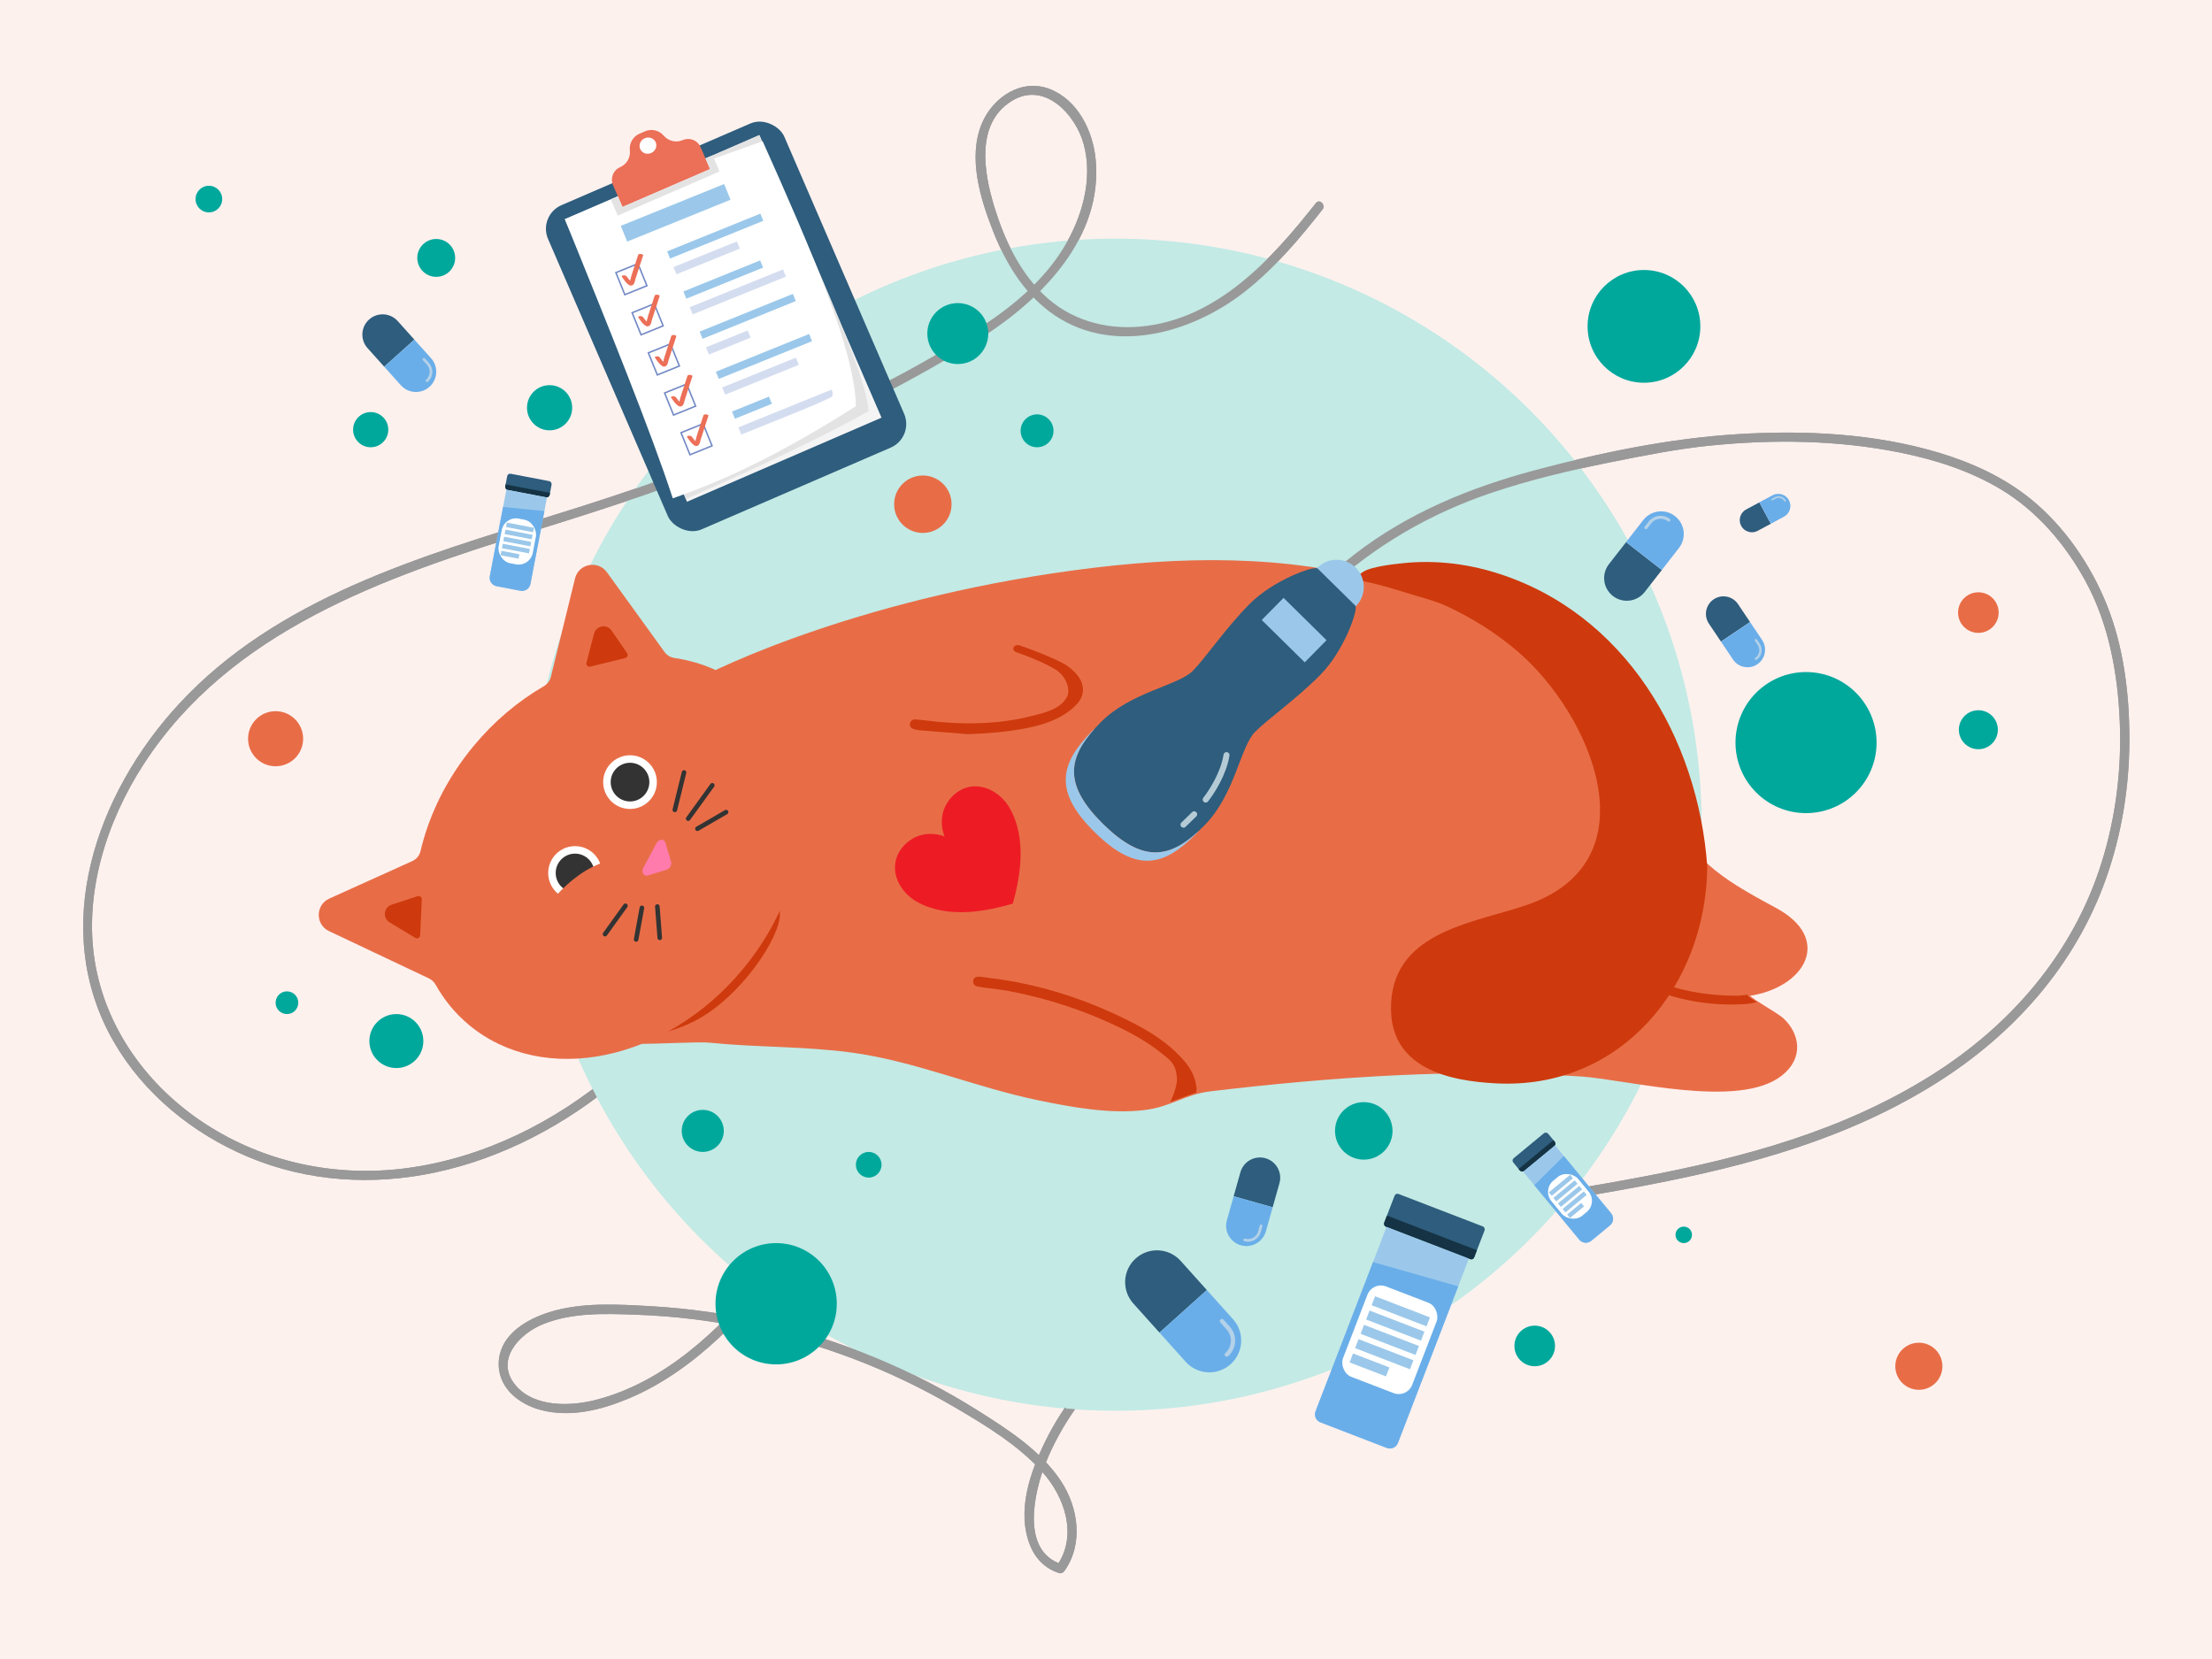
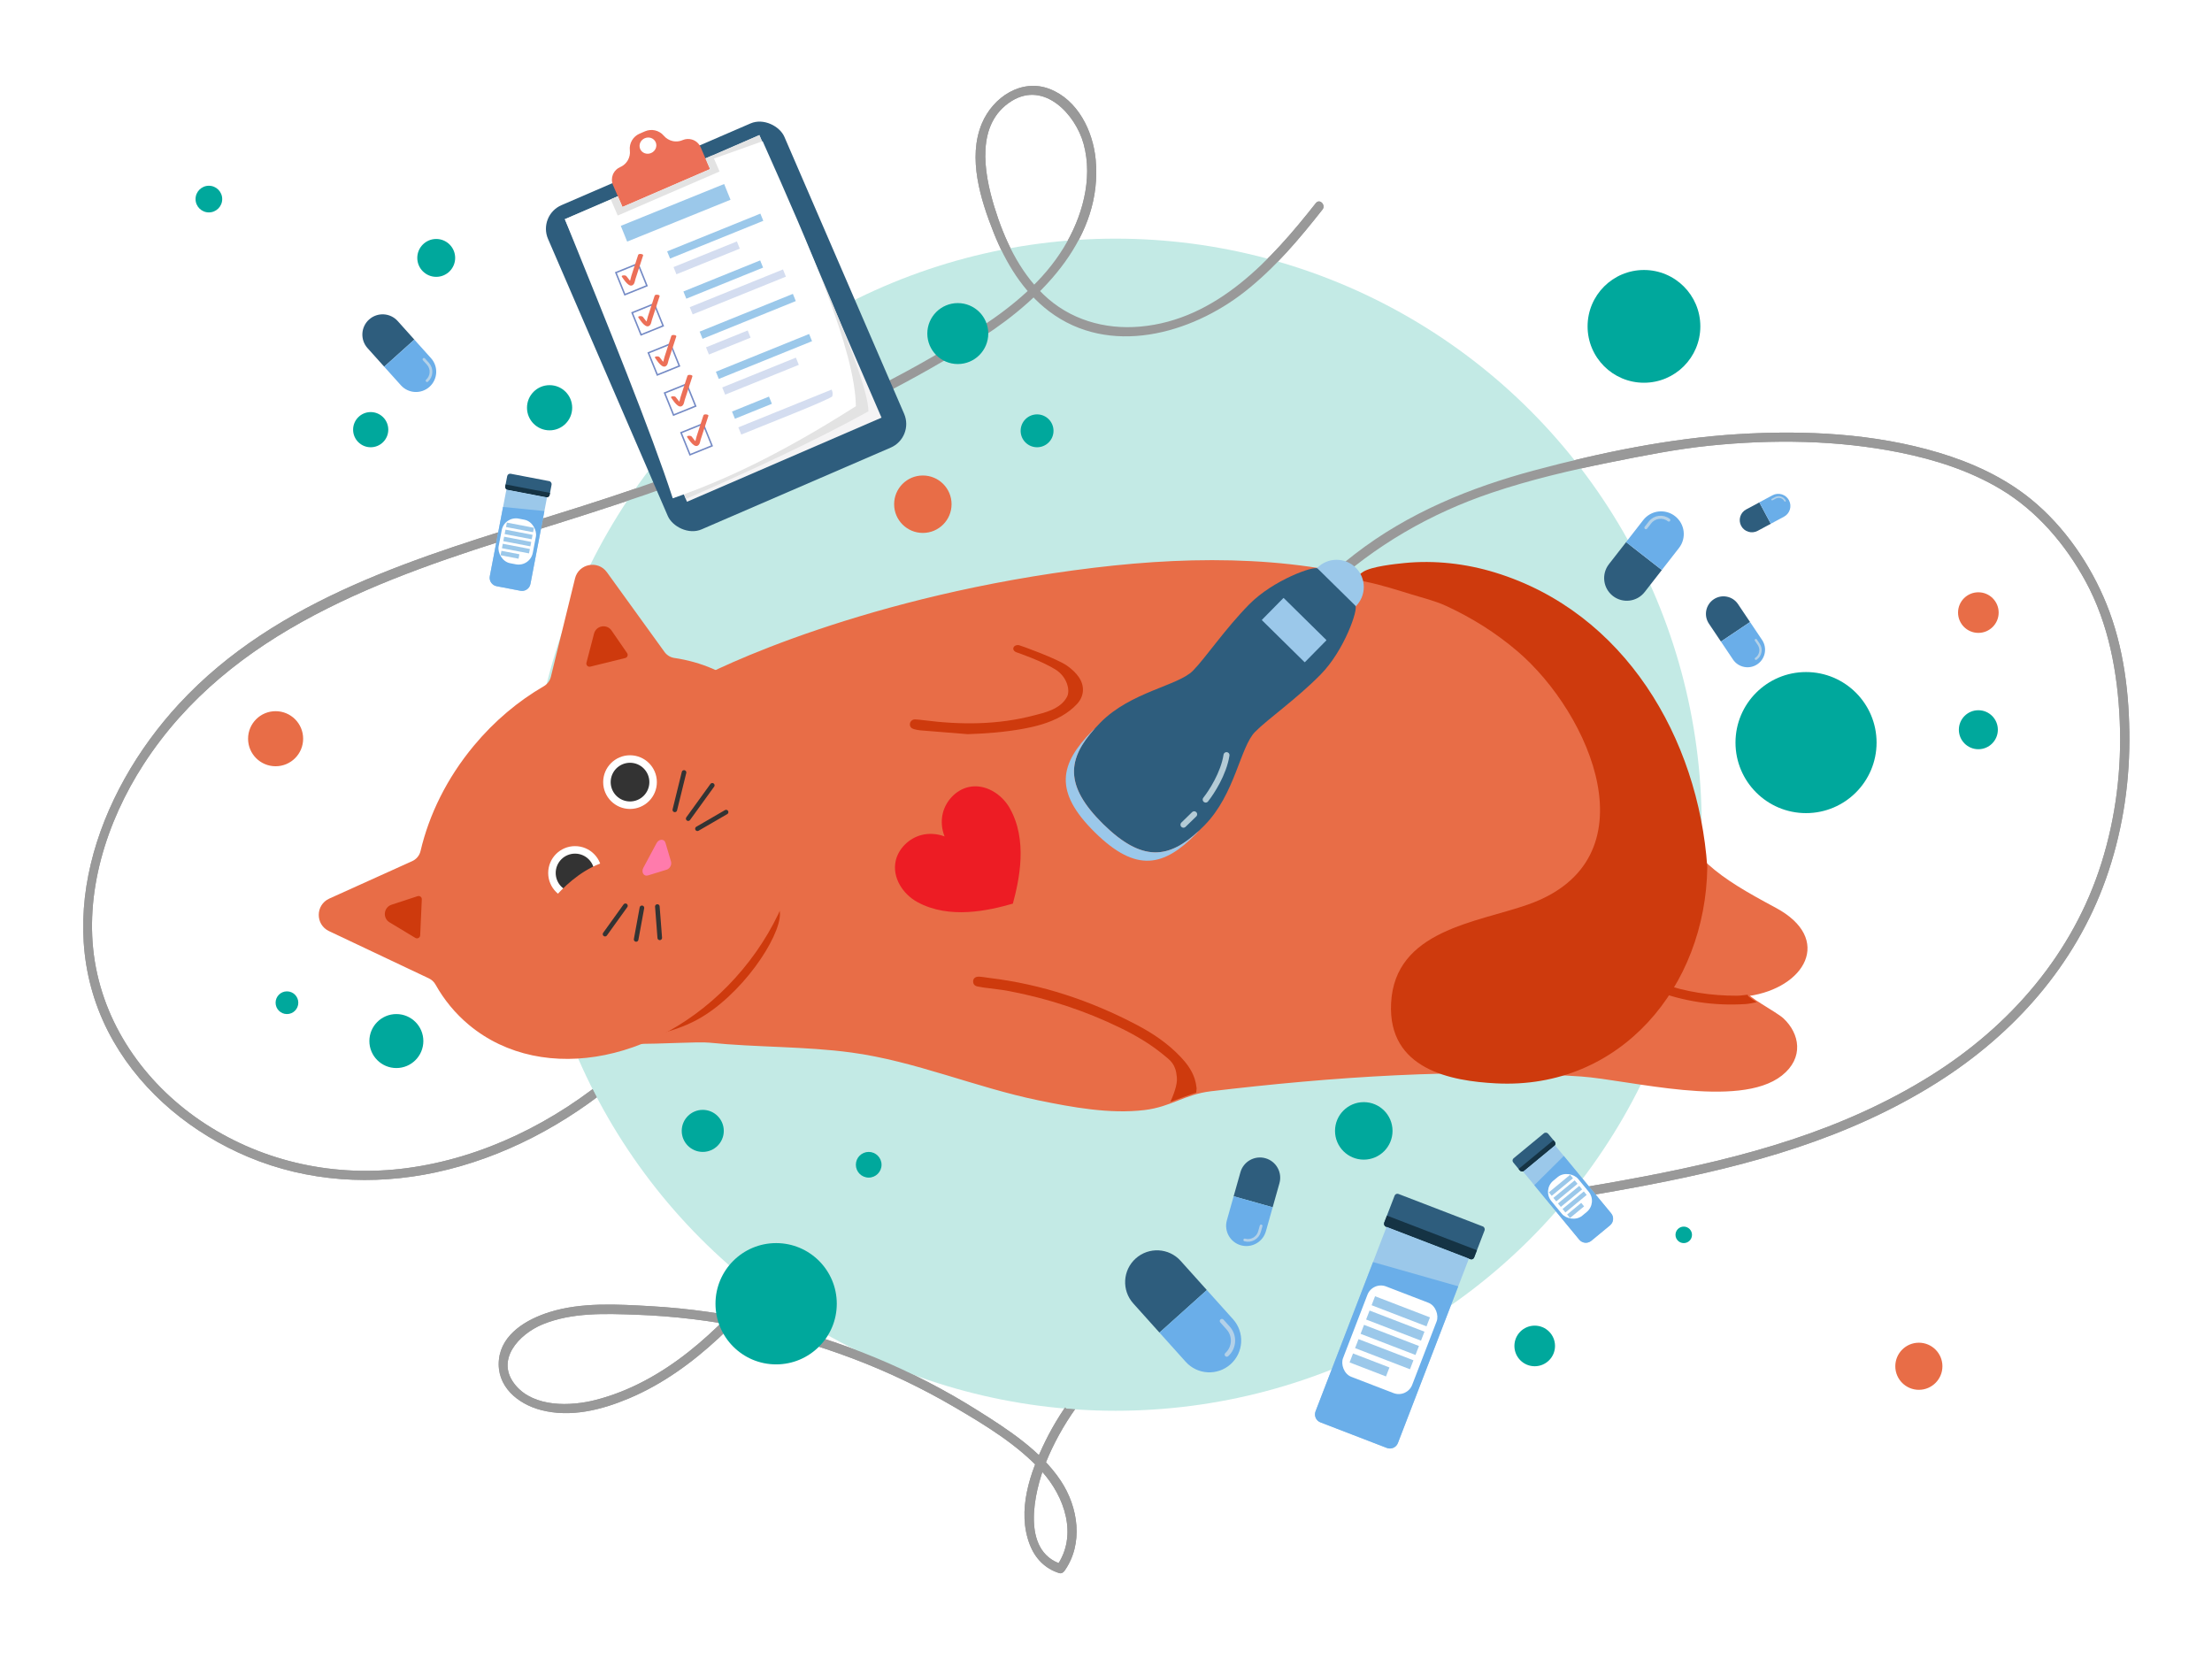
<svg xmlns="http://www.w3.org/2000/svg" viewBox="0 0 1440 1080">
  <defs>
    <style>
      .cls-1 {
        clip-path: url(#clippath-6);
      }

      .cls-2 {
        fill: #6aaee9;
      }

      .cls-3 {
        stroke-width: 1.52px;
      }

      .cls-3, .cls-4, .cls-5, .cls-6, .cls-7, .cls-8, .cls-9, .cls-10, .cls-11, .cls-12, .cls-13 {
        stroke-linecap: round;
      }

      .cls-3, .cls-4, .cls-6, .cls-7, .cls-14, .cls-11, .cls-13 {
        fill: none;
      }

      .cls-3, .cls-4, .cls-6, .cls-7, .cls-11, .cls-15, .cls-13 {
        stroke-miterlimit: 10;
      }

      .cls-3, .cls-4, .cls-6, .cls-7, .cls-13 {
        stroke: #b3d1e8;
      }

      .cls-4 {
        stroke-width: 1.76px;
      }

      .cls-16 {
        clip-path: url(#clippath-4);
      }

      .cls-5 {
        stroke-width: 1.05px;
      }

      .cls-5, .cls-8 {
        fill: #e86d47;
        stroke: #e86d47;
      }

      .cls-5, .cls-8, .cls-9, .cls-10, .cls-12 {
        stroke-linejoin: round;
      }

      .cls-17 {
        fill: #f5f4f5;
      }

      .cls-6 {
        stroke-width: 1.97px;
      }

      .cls-18 {
        fill: #ce3a0d;
      }

      .cls-19 {
        fill: #d4ddf0;
      }

      .cls-20, .cls-15, .cls-12 {
        fill: #fff;
      }

      .cls-7 {
        stroke-width: 2.77px;
      }

      .cls-21 {
        fill: #00a89c;
      }

      .cls-22 {
        clip-path: url(#clippath-1);
      }

      .cls-23 {
        fill: #e3e3e3;
      }

      .cls-24 {
        clip-path: url(#clippath-5);
      }

      .cls-25 {
        clip-path: url(#clippath-3);
      }

      .cls-8 {
        stroke-width: 1.91px;
      }

      .cls-9 {
        stroke-width: 2.96px;
      }

      .cls-9, .cls-10 {
        fill: #333;
        stroke: #333;
      }

      .cls-26 {
        fill: #999;
      }

      .cls-10 {
        stroke-width: 2.99px;
      }

      .cls-27 {
        fill: #2e5d7d;
      }

      .cls-28 {
        fill: #ff7bac;
      }

      .cls-29 {
        fill: #fdf1ee;
      }

      .cls-11 {
        stroke: #b4cbd6;
        stroke-width: 3.9px;
      }

      .cls-30 {
        fill: #153344;
      }

      .cls-31 {
        fill: #c3eae5;
      }

      .cls-32 {
        clip-path: url(#clippath-2);
      }

      .cls-33 {
        fill: #ed1c24;
      }

      .cls-34 {
        fill: #9bc8ea;
      }

      .cls-35 {
        fill: #ec6f57;
      }

      .cls-15 {
        stroke: #748ac5;
        stroke-width: .98px;
      }

      .cls-36 {
        clip-path: url(#clippath);
      }

      .cls-12 {
        stroke: #fff;
        stroke-width: 4.11px;
      }

      .cls-13 {
        stroke-width: 1.06px;
      }
    </style>
    <clipPath id="clippath">
      <path class="cls-14" d="M52.15,53.87v972.34h1336.03V53.87H52.15ZM551.39,754.6c-10.17,28.21-27.41,56.62-51.25,84.42l-.96.33c-2.12-.44-4.26-.96-6.36-1.55l-.78-.22-.49-1.61.67-.78c.83-.97,1.66-1.94,2.47-2.91,16.99-20.31,29.87-39.22,39.36-57.81,12.38-24.25,18.24-46.14,17.93-66.9-.31-20.39-7.84-46.97-28.02-60.41-7.05-4.7-15.21-7.08-24.25-7.08-13.54,0-29.19,5.6-42.95,15.35-11.47,8.13-21.67,18.23-31.54,28-6.94,6.87-14.12,13.98-21.7,20.36-4.74,4-9.61,7.84-14.56,11.53-1.26-2.37-2.49-4.77-3.7-7.17,4.62-3.48,9.15-7.09,13.55-10.83,7.38-6.27,14.44-13.23,21.26-19.96,10.68-10.53,21.72-21.42,34.37-30.04,14.42-9.82,30.41-15.23,45.03-15.23,7.24,0,14.12,1.33,20.44,3.94,18.14,7.5,32.24,26.69,37.72,51.33,4.56,20.52,2.47,43.15-6.22,67.25ZM1018.61,782.01c-3.9.65-7.8,1.31-11.7,1.96-43.33,7.23-88.15,14.7-130.76,26.23-62.35,16.87-112.26,42.66-148.34,76.65-10.17,9.58-19.17,19.91-26.82,30.73-2.23-.15-4.45-.31-6.67-.5-.35-.36-.69-.7-1.04-1.07l-.11-1.26c9.52-13.79,21.15-26.79,34.57-38.65,36.47-32.24,85.07-56.83,144.46-73.11,43.22-11.84,88.67-19.39,132.62-26.69,6.88-1.14,13.75-2.28,20.63-3.44l.37.31c-2.36,2.99-4.76,5.94-7.21,8.85Z" />
    </clipPath>
    <clipPath id="clippath-1">
      <rect class="cls-27" x="902.33" y="787.1" width="62.78" height="22.82" rx="1.93" ry="1.93" transform="translate(349.36 -282.22) rotate(21.06)" />
    </clipPath>
    <clipPath id="clippath-2">
      <path class="cls-34" d="M876.54,804.58h57.46v128.64c0,3.07-2.49,5.56-5.56,5.56h-46.33c-3.07,0-5.56-2.49-5.56-5.56v-128.64h0Z" transform="translate(373.76 -267.1) rotate(21.06)" />
    </clipPath>
    <clipPath id="clippath-3">
      <rect class="cls-27" x="983.91" y="744.55" width="29.43" height="10.7" rx="1.93" ry="1.93" transform="translate(-248.9 807.22) rotate(-39.53)" />
    </clipPath>
    <clipPath id="clippath-4">
      <path class="cls-34" d="M1008.5,746.9h26.94v57.36c0,3.07-2.49,5.56-5.56,5.56h-15.81c-3.07,0-5.56-2.49-5.56-5.56v-57.36h0Z" transform="translate(-261.67 828.59) rotate(-39.53)" />
    </clipPath>
    <clipPath id="clippath-5">
      <rect class="cls-27" x="329.29" y="310.71" width="29.43" height="10.7" rx="1.93" ry="1.93" transform="translate(65.57 -59.05) rotate(10.84)" />
    </clipPath>
    <clipPath id="clippath-6">
      <path class="cls-34" d="M323.5,320.73h26.94v57.36c0,3.07-2.49,5.56-5.56,5.56h-15.81c-3.07,0-5.56-2.49-5.56-5.56v-57.36h0Z" transform="translate(72.23 -57.08) rotate(10.84)" />
    </clipPath>
  </defs>
  <g id="Pies">
    <g id="Tryb_izolacji" data-name="Tryb izolacji">
-       <rect class="cls-29" y="0" width="1440" height="1080" />
-     </g>
+       </g>
  </g>
  <g id="_ëîé_1" data-name="—ëîé_1">
    <g>
      <path class="cls-26" d="M856.64,132.19c-29.02,36.87-64.53,75.95-114.29,80.42-23.29,2.09-46.13-4.56-63.12-20.97-15.92-15.37-25.59-36.23-31.97-57.13-6.8-22.27-12.26-54.12,11.37-68.77,21.2-13.15,41.54,8.68,46.82,28.03,6.24,22.87-1.06,47.96-13.11,67.62-13.02,21.24-32.52,37.5-53.11,51.07-42.14,27.78-88.54,50.35-134.69,70.59-46.69,20.48-94.72,36.99-143.39,52.06-86.93,26.92-180.81,54.13-244.6,123.12-53.95,58.35-84.98,146.11-42.58,219.82,19.59,34.07,51.62,59.99,87.63,75.11,38.67,16.24,81.25,18.8,122.1,10.04,44.01-9.44,84.89-31.31,119.18-60.2,18.33-15.45,33.69-34.51,53.3-48.42,19.22-13.63,46.93-22.54,68.33-8.29,19.51,12.99,28.12,38.73,28.47,61.23.36,23.57-7.43,46.59-18.03,67.37-10.67,20.91-24.45,40.03-39.48,58-14.25,17.03-29.66,33.25-47.09,47.06-17.98,14.24-38.42,25.75-60.75,31.44-16.36,4.16-39.73,4.83-51.83-9.38-13.97-16.4,2.02-33.53,17.48-39.87,19.22-7.88,40.84-6.98,61.2-6.25,48.1,1.74,95.82,11.53,140.82,28.57,22.9,8.67,45.07,19.28,66.21,31.65,19.86,11.63,40.96,24.43,56.57,41.59,15.06,16.56,23.87,42.04,9.68,61.96l3.39-1.38c-26.84-8.43-17.97-47.03-10.42-65.87,10.15-25.33,26.64-47.67,46.43-66.31,41.05-38.66,94.9-62.31,148.77-76.88,128.24-34.71,269.4-31.5,385.07-104.44,49.97-31.51,89.87-76.31,109.84-132.39,10.25-28.78,15.27-59.42,15.38-89.95s-3.66-61.37-14.9-89.18c-10.42-25.78-27.49-50.65-49.17-68.28-17.52-14.25-38.38-23.79-59.91-30.25-42.02-12.61-87.22-14.78-130.8-12.11-44.57,2.73-89.32,12.02-132.36,23.52-42.07,11.24-82.34,27.74-117,54.51-7.77,6-15.22,12.39-22.44,19.05-2.84,2.62,1.41,6.86,4.24,4.24,31.24-28.82,67.15-49.69,107.42-63.23,25.07-8.43,50.89-14.51,76.8-19.72,21.43-4.31,43.01-8.63,64.77-10.86,41.02-4.2,83.38-3.7,123.88,4.46,22.92,4.62,45.64,11.88,65.78,23.96,23.5,14.09,41.96,35.75,55.03,59.64,15.23,27.86,21.05,59.92,22.38,91.37,1.31,31.1-2.54,62.41-11.87,92.13-18.5,58.9-59.12,105.95-111,138.45-115.62,72.43-256.69,68.74-384.6,103.79-51.94,14.23-103.4,36.95-144.06,72.9-19.54,17.28-36.38,37.91-47.9,61.39-9.9,20.17-18.74,45.22-10.08,67.43,3.48,8.92,9.89,15.54,19.1,18.43,1.35.43,2.63-.31,3.39-1.38,12.54-17.61,9.1-41.44-2.35-58.68-12.99-19.56-34.06-33.16-53.56-45.48-42.69-26.96-90.11-46.51-139.33-57.72-24.39-5.55-49.26-9.1-74.23-10.51-21.6-1.22-44.93-2.67-65.86,3.91-14.54,4.57-31.01,14.05-32.79,30.8-1.85,17.32,12.13,28.99,27.55,32.95,19.32,4.96,39.23-.11,57.17-7.67,21.74-9.16,41.05-23.18,58.28-39.17,34.42-31.95,66.61-72.34,82.67-116.88,7.66-21.25,11.13-44.42,6.18-66.7-4.61-20.75-16.68-42.17-37.12-50.63-21.48-8.88-46.17-1.3-64.52,11.2-20.65,14.07-36.58,33.84-55.54,49.94-38.1,32.37-85.07,55.86-134.93,62.42-45.76,6.02-92.17-3.62-130.96-28.89-37.03-24.12-64.68-61.64-71.86-105.72s7.39-90.74,31.79-128.37c56.32-86.88,156.41-121.6,250.65-150.84,51.1-15.86,101.83-32.18,151.13-53.12,49.8-21.15,99.63-45.16,145.09-74.66,38.81-25.18,77.66-64.88,72.88-115.11-1.76-18.5-11.62-38.76-29.94-45.84s-36.93,5.29-44.13,22.44c-9.39,22.38-.87,49.52,7.6,70.89,7.79,19.64,19.13,38.52,36.21,51.44,39.08,29.55,92.05,14.94,127.48-12.92,19.34-15.21,35.28-34.11,50.43-53.36,2.36-3-1.86-7.28-4.24-4.24h0Z" />
      <circle class="cls-31" cx="726.25" cy="536.88" r="381.52" />
      <g class="cls-36">
        <path class="cls-26" d="M856.64,132.19c-29.02,36.87-64.53,75.95-114.29,80.42-23.29,2.09-46.13-4.56-63.12-20.97-15.92-15.37-25.59-36.23-31.97-57.13-6.8-22.27-12.26-54.12,11.37-68.77,21.2-13.15,41.54,8.68,46.82,28.03,6.24,22.87-1.06,47.96-13.11,67.62-13.02,21.24-32.52,37.5-53.11,51.07-42.14,27.78-88.54,50.35-134.69,70.59-46.69,20.48-94.72,36.99-143.39,52.06-86.93,26.92-180.81,54.13-244.6,123.12-53.95,58.35-84.98,146.11-42.58,219.82,19.59,34.07,51.62,59.99,87.63,75.11,38.67,16.24,81.25,18.8,122.1,10.04,44.01-9.44,84.89-31.31,119.18-60.2,18.33-15.45,33.69-34.51,53.3-48.42,19.22-13.63,46.93-22.54,68.33-8.29,19.51,12.99,28.12,38.73,28.47,61.23.36,23.57-7.43,46.59-18.03,67.37-10.67,20.91-24.45,40.03-39.48,58-14.25,17.03-29.66,33.25-47.09,47.06-17.98,14.24-38.42,25.75-60.75,31.44-16.36,4.16-39.73,4.83-51.83-9.38-13.97-16.4,2.02-33.53,17.48-39.87,19.22-7.88,40.84-6.98,61.2-6.25,48.1,1.74,95.82,11.53,140.82,28.57,22.9,8.67,45.07,19.28,66.21,31.65,19.86,11.63,40.96,24.43,56.57,41.59,15.06,16.56,23.87,42.04,9.68,61.96l3.39-1.38c-26.84-8.43-17.97-47.03-10.42-65.87,10.15-25.33,26.64-47.67,46.43-66.31,41.05-38.66,94.9-62.31,148.77-76.88,128.24-34.71,269.4-31.5,385.07-104.44,49.97-31.51,89.87-76.31,109.84-132.39,10.25-28.78,15.27-59.42,15.38-89.95s-3.66-61.37-14.9-89.18c-10.42-25.78-27.49-50.65-49.17-68.28-17.52-14.25-38.38-23.79-59.91-30.25-42.02-12.61-87.22-14.78-130.8-12.11-44.57,2.73-89.32,12.02-132.36,23.52-42.07,11.24-82.34,27.74-117,54.51-7.77,6-15.22,12.39-22.44,19.05-2.84,2.62,1.41,6.86,4.24,4.24,31.24-28.82,67.15-49.69,107.42-63.23,25.07-8.43,50.89-14.51,76.8-19.72,21.43-4.31,43.01-8.63,64.77-10.86,41.02-4.2,83.38-3.7,123.88,4.46,22.92,4.62,45.64,11.88,65.78,23.96,23.5,14.09,41.96,35.75,55.03,59.64,15.23,27.86,21.05,59.92,22.38,91.37,1.31,31.1-2.54,62.41-11.87,92.13-18.5,58.9-59.12,105.95-111,138.45-115.62,72.43-256.69,68.74-384.6,103.79-51.94,14.23-103.4,36.95-144.06,72.9-19.54,17.28-36.38,37.91-47.9,61.39-9.9,20.17-18.74,45.22-10.08,67.43,3.48,8.92,9.89,15.54,19.1,18.43,1.35.43,2.63-.31,3.39-1.38,12.54-17.61,9.1-41.44-2.35-58.68-12.99-19.56-34.06-33.16-53.56-45.48-42.69-26.96-90.11-46.51-139.33-57.72-24.39-5.55-49.26-9.1-74.23-10.51-21.6-1.22-44.93-2.67-65.86,3.91-14.54,4.57-31.01,14.05-32.79,30.8-1.85,17.32,12.13,28.99,27.55,32.95,19.32,4.96,39.23-.11,57.17-7.67,21.74-9.16,41.05-23.18,58.28-39.17,34.42-31.95,66.61-72.34,82.67-116.88,7.66-21.25,11.13-44.42,6.18-66.7-4.61-20.75-16.68-42.17-37.12-50.63-21.48-8.88-46.17-1.3-64.52,11.2-20.65,14.07-36.58,33.84-55.54,49.94-38.1,32.37-85.07,55.86-134.93,62.42-45.76,6.02-92.17-3.62-130.96-28.89-37.03-24.12-64.68-61.64-71.86-105.72s7.39-90.74,31.79-128.37c56.32-86.88,156.41-121.6,250.65-150.84,51.1-15.86,101.83-32.18,151.13-53.12,49.8-21.15,99.63-45.16,145.09-74.66,38.81-25.18,77.66-64.88,72.88-115.11-1.76-18.5-11.62-38.76-29.94-45.84s-36.93,5.29-44.13,22.44c-9.39,22.38-.87,49.52,7.6,70.89,7.79,19.64,19.13,38.52,36.21,51.44,39.08,29.55,92.05,14.94,127.48-12.92,19.34-15.21,35.28-34.11,50.43-53.36,2.36-3-1.86-7.28-4.24-4.24h0Z" />
      </g>
    </g>
    <g>
      <g>
        <path class="cls-8" d="M1138.23,647.47c35.71-5.17,54.29-35.86,17.25-55.72-37.52-20.11-56.13-32.1-74.39-72.22-33.59-73.8-91.46-109.58-166.96-135.17-64.09-21.72-134.13-21.95-201.59-13.84-147.02,17.69-246.18,65.18-261.61,74.43-13.65,8.18-25.99,23.62-41.35,28.24-33.45,10.06-59.08-27.61-35.96,22.95,6.24,13.66,14.63,28.86,15.6,44.05.94,14.89-1.62,28-.14,43.33,1.5,15.56,7.47,44.45,5.47,59.32-1.48,10.97-32.74,14.01-27.97,24.76,7.66,17.23,79.54,8.63,95.36,10.23,30.53,3.1,62.07,2.31,92.42,6.41,41.53,5.61,80.97,22.73,121.89,31.15,21.94,4.51,46.25,9,68.71,6.3,17.07-2.05,26.16-10.2,42.99-12.2,78.69-9.37,162.58-15.23,241.49-9.64,31.38,2.22,102.56,21.3,130.01-.46,14.03-11.12,11.06-26.22.95-35.71-4.33-4.06-26.2-15.63-22.17-16.22Z" />
        <path class="cls-18" d="M1111.44,564.52c-1.01,77.51-56.28,144.98-137.58,140.74-29.04-1.51-70.43-8.93-68.27-52.16,2.38-47.66,55.78-52.45,89.31-64.31,82.01-29.01,40.66-124.27-7.3-165.04-13.98-11.88-29.39-21.56-46.06-29.25-7.4-3.41-14.62-5.07-22.41-7.47-8.51-2.62-20.17-6.35-29.69-8.26-6.32-1.26-7.89-2.82-1.97-6.56,5.51-3.49,20.89-5.09,26.73-5.67,19.79-1.98,40.12.35,59.1,6.17,84.46,25.9,132.3,107.92,138.15,191.8Z" />
        <g>
          <path class="cls-18" d="M694.96,433.58c-6.54-4.76-30.87-13.47-31.63-13.58-3.76-.57-5.31,3.4-1.43,4.71,1.3.44,16.61,5.72,25.33,11.22,7.45,4.7,9.56,13.46,7.45,17.59-4.3,8.4-15.5,10.59-21.1,12.09-23.87,6.36-48.08,6.35-72.41,3.23-1.81-.23-3.64-.45-5.46-.52-1.73-.06-3.24,1.26-3.37,2.98-.14,1.82,1,2.95,2.76,3.4,1.31.33,2.64.64,3.98.75,10.31.86,20.63,1.67,30.95,2.49,11.78-.39,23.44-1.29,35-3.32,9.05-1.59,17.95-3.88,25.99-8.43,3.72-2.11,7.31-4.83,10.19-7.97,4.69-5.13,4.99-11.75,1.09-17.44-1.92-2.8-4.58-5.18-7.33-7.19Z" />
          <path class="cls-18" d="M778.42,704.94c-1.44-6.88-5.44-12.29-10.15-17.22-8.07-8.46-17.64-14.95-27.9-20.35-30.26-15.96-62.24-26.64-96.31-30.74-2.23-.27-4.46-.72-6.7-.83-2.3-.11-3.76,1.08-3.85,2.89-.09,1.93.93,3.1,2.81,3.49,1.32.27,2.65.52,3.99.7,5.64.79,11.34,1.31,16.93,2.38,25.02,4.8,49.05,12.67,71.98,23.82,9.88,4.81,19.32,10.34,27.85,17.31,5.03,4.11,8.33,6.17,9.08,15.13.41,4.87-2.34,11.43-4.21,15.82,2.45-.91,14.15-5.3,16.81-6.03.13-.92.21-1.88.25-2.88-.14-.84-.3-2.18-.57-3.5Z" />
          <path class="cls-18" d="M1130.96,648.2c-16.95.07-33.49-2.44-49.51-8.07-2.4-.85-4.69-1.99-7.04-2.99-1.64-.7-3.05-.24-3.84,1.26-.82,1.56-.21,3.01,1.27,3.85,1.69.96,3.45,1.82,5.27,2.51,19.08,7.24,38.83,10.17,59.19,8.88,2.33-.15,4.65-.69,7.33-1.21-3.93-2.49-6.69-4.46-5.66-4.9-.69.04-1.51.14-2.52.27-1.49.18-2.99.4-4.48.4Z" />
        </g>
      </g>
      <g>
        <path class="cls-18" d="M344.36,676.12c5.97,5.46,17.1,11.26,55.08,3.49,31.61-6.47,47.42-9.7,64.24-22.03,28.71-21.03,49.4-58.26,42.86-67.12-5.13-6.95-26.81,3.88-63.42,22.18-48.04,24.01-55.12,36.78-81,37.89-11.05.47-23.81-1.25-26.75,5.37-2.52,5.66,3.26,14.98,8.99,20.22Z" />
        <path class="cls-8" d="M375.26,376.81l-15.72,64.04c-.7,2.84-2.54,5.26-5.07,6.73-16.44,9.53-31.93,22.44-45.29,38.51-17.47,21.02-28.98,44.63-34.48,68.14-.75,3.22-2.98,5.89-6,7.25l-53.94,24.37c-8.31,3.76-8.42,15.53-.17,19.43l65.02,30.77c2.02.95,3.68,2.52,4.77,4.47,5.5,9.81,12.69,18.61,21.58,26,47.94,39.86,127.11,23.69,176.82-36.11,49.72-59.8,51.15-140.59,3.21-180.44-13.65-11.35-29.84-18.15-47.15-20.7-2.83-.42-5.37-1.99-7.04-4.31l-37.48-51.88c-5.34-7.4-16.9-5.14-19.07,3.72Z" />
        <path class="cls-28" d="M418.82,564.92l8.58-16.01c1.52-2.84,5.01-3,5.82-.26l3.61,12.24c.61,2.07-.75,4.61-2.81,5.24l-12.19,3.77c-2.73.85-4.54-2.14-3.01-4.99Z" />
        <path class="cls-18" d="M253.6,600.45l16.79,10.12c1.35.81,3.08-.11,3.15-1.69l1.06-23.41c.07-1.46-1.34-2.53-2.73-2.07l-16.97,5.56c-5.17,1.7-5.96,8.68-1.3,11.49Z" />
        <path class="cls-18" d="M386.72,412.46l-4.95,18.97c-.4,1.53.98,2.93,2.51,2.55l22.75-5.61c1.41-.35,2.04-2,1.22-3.2l-10.14-14.71c-3.09-4.48-10.01-3.26-11.39,2Z" />
        <line class="cls-10" x1="439.31" y1="527.21" x2="445.3" y2="502.86" />
        <line class="cls-10" x1="448.01" y1="532.93" x2="463.69" y2="511.24" />
        <line class="cls-10" x1="454.03" y1="539.5" x2="472.68" y2="528.68" />
        <line class="cls-10" x1="407.15" y1="589.65" x2="393.88" y2="608.12" />
        <line class="cls-10" x1="417.89" y1="591" x2="414.12" y2="611.56" />
        <line class="cls-10" x1="427.93" y1="590.15" x2="429.5" y2="610.52" />
        <g>
          <circle class="cls-12" cx="410.14" cy="509.15" r="15.42" />
          <circle class="cls-9" cx="410.14" cy="509.15" r="11.11" />
        </g>
        <g>
          <circle class="cls-12" cx="374.35" cy="568.3" r="15.42" />
          <circle class="cls-9" cx="374.35" cy="568.3" r="11.11" />
        </g>
        <path class="cls-8" d="M352,598.05c-1.18,1.48-1.4,1.76-1.4,1.76,0,0,17.89-30.83,45.1-38.26,2.88-.79,8.47-2.26,10.16.04,2.88,3.9-7.27,16.31-16.23,26.12" />
      </g>
      <path class="cls-33" d="M657.37,526.18c11.67,20.61,6.3,46.13,2.01,62.07-15.87,4.55-41.29,10.35-62.1-.97-9.46-5.14-16.53-15.91-14.22-26.72,1.73-8.1,8.7-14.85,16.73-16.95,5.04-1.32,10.35-.89,15.12.9-1.87-4.74-2.39-10.04-1.15-15.1,1.96-8.06,8.59-15.15,16.67-17.01,10.77-2.49,21.66,4.4,26.96,13.77Z" />
    </g>
    <g>
      <circle class="cls-34" cx="870.11" cy="382.13" r="17.71" />
      <path class="cls-27" d="M784.23,537.19c-21.07,21.4-38.95,25.98-66.09-.74-27.14-26.72-22.83-44.67-1.76-66.07,19.79-20.09,50.51-23.89,60.21-33.74,8.22-8.35,20.96-27.29,36.63-43.2,15.67-15.92,42.47-25.38,44.56-23.32,2.09,2.06,12.26,12.07,12.26,12.07,0,0,10.17,10.02,12.26,12.07,2.09,2.06-6.96,29-22.63,44.91-15.67,15.92-34.41,28.94-42.64,37.29-9.7,9.85-13.03,40.63-32.81,60.72Z" />
      <path class="cls-34" d="M718.14,536.45c25.58,25.19,42.93,22.55,62.48,4.25-.58.64-1.13,1.3-1.75,1.93-21.07,21.4-38.95,25.98-66.09-.74-27.14-26.72-22.83-44.67-1.76-66.07.61-.62,1.27-1.18,1.9-1.78-17.99,19.83-20.37,37.22,5.21,62.41Z" />
      <rect class="cls-34" x="822.84" y="400.07" width="39.27" height="20.23" rx=".24" ry=".24" transform="translate(530.01 -473.2) rotate(44.56)" />
      <path class="cls-11" d="M784.89,520.52c3.71-4.67,11.69-16.85,13.56-28.93" />
      <line class="cls-11" x1="777.4" y1="530.1" x2="770.43" y2="536.88" />
    </g>
    <g>
      <circle class="cls-21" cx="1175.72" cy="483.42" r="45.92" />
      <circle class="cls-5" cx="1287.9" cy="398.79" r="12.69" />
      <circle class="cls-21" cx="1070.21" cy="212.46" r="36.7" />
      <circle class="cls-5" cx="179.42" cy="480.9" r="17.4" />
      <circle class="cls-5" cx="600.77" cy="328.24" r="18.17" />
      <circle class="cls-21" cx="135.98" cy="129.6" r="8.68" />
      <circle class="cls-21" cx="505.26" cy="848.73" r="39.48" />
      <circle class="cls-21" cx="258.03" cy="677.72" r="17.57" />
      <circle class="cls-5" cx="1249.17" cy="889.43" r="14.81" />
      <circle class="cls-21" cx="457.49" cy="736.2" r="13.69" />
      <circle class="cls-21" cx="565.52" cy="758.25" r="8.36" />
      <circle class="cls-21" cx="999.09" cy="876.2" r="13.22" />
      <circle class="cls-21" cx="887.81" cy="736.2" r="18.72" />
      <circle class="cls-21" cx="1096.11" cy="803.88" r="5.37" />
      <circle class="cls-21" cx="623.52" cy="217.15" r="19.84" />
      <circle class="cls-21" cx="675.13" cy="280.46" r="10.7" />
      <circle class="cls-21" cx="241.32" cy="279.71" r="11.45" />
      <circle class="cls-21" cx="283.98" cy="167.9" r="12.33" />
      <circle class="cls-21" cx="357.78" cy="265.44" r="14.71" />
      <circle class="cls-21" cx="186.8" cy="652.76" r="7.39" />
      <circle class="cls-21" cx="1287.9" cy="475.05" r="12.69" />
    </g>
    <g>
      <rect class="cls-27" x="388.87" y="97.48" width="167.61" height="229.92" rx="16.74" ry="16.74" transform="translate(-45.49 205.05) rotate(-23.38)" />
      <g>
        <g>
          <rect class="cls-17" x="401.81" y="107.07" width="137.96" height="200.4" transform="translate(-43.6 203.87) rotate(-23.38)" />
          <path class="cls-23" d="M494.34,87.93c31.05,71.71,70.77,157.21,71,179.85-33.99,18.8-75.07,37.88-118.86,57.06l-61.84-188.82,109.71-48.1Z" />
          <path class="cls-20" d="M557.16,264.44c-51.49,32.77-88.25,49.22-119.2,59.96-14-43.04-42.15-112.43-70.25-181.71l66.72-28.67,62.05-22.1c31.67,70.82,60.2,136.55,60.68,172.52Z" />
        </g>
        <g>
          <rect class="cls-34" x="403.56" y="133.04" width="72.59" height="11.06" transform="translate(-19.86 175.15) rotate(-22.04)" />
          <g>
            <g>
              <g>
                <rect class="cls-34" x="432.87" y="151.2" width="65.48" height="5.06" transform="translate(-23.67 185.92) rotate(-22.04)" />
                <rect class="cls-19" x="437.78" y="165.37" width="44.51" height="5.06" transform="translate(-29.39 184.86) rotate(-22.04)" />
              </g>
              <g>
                <rect class="cls-15" x="403.28" y="174.03" width="15.5" height="15.5" transform="translate(-38.17 167.49) rotate(-22.04)" />
                <path class="cls-35" d="M404.87,180.24c1.17,1.49,5.02,8.18,7.7,4.69.62-.81.79-2.3,1.1-3.26.56-1.71,1.11-3.43,1.67-5.14,1.11-3.43,2.23-6.86,3.34-10.29.29-.88-2.88-1.4-3.24-.3-.99,3.05-1.98,6.1-2.97,9.14-.49,1.52-.99,3.05-1.48,4.57-.34,1.06-.84,4.2-1.74,4.85.62-.06,1.24-.12,1.86-.18.52.15-1.16-1.78-1.2-1.83-.72-.92-1.44-1.84-2.16-2.76-.6-.76-3.75-.62-2.87.51h0Z" />
              </g>
            </g>
            <g>
              <g>
                <rect class="cls-34" x="443.87" y="179.49" width="53.92" height="5.06" transform="translate(-33.9 189.94) rotate(-22.04)" />
                <rect class="cls-19" x="447.59" y="187.55" width="65.48" height="5.06" transform="translate(-36.23 194.09) rotate(-22.04)" />
              </g>
              <g>
                <rect class="cls-15" x="413.85" y="200.15" width="15.5" height="15.5" transform="translate(-47.2 173.36) rotate(-22.04)" />
                <path class="cls-35" d="M415.61,206.77c1.17,1.49,5.02,8.18,7.7,4.69.62-.81.79-2.3,1.1-3.26.56-1.71,1.11-3.43,1.67-5.14,1.11-3.43,2.23-6.86,3.34-10.29.29-.88-2.88-1.4-3.24-.3-.99,3.05-1.98,6.1-2.97,9.14-.49,1.52-.99,3.05-1.48,4.57-.34,1.06-.84,4.2-1.74,4.85.62-.06,1.24-.12,1.86-.18.52.15-1.16-1.78-1.2-1.83-.72-.92-1.44-1.84-2.16-2.76-.6-.76-3.75-.62-2.87.51h0Z" />
              </g>
            </g>
            <g>
              <g>
                <rect class="cls-34" x="454.02" y="203.45" width="65.48" height="5.06" transform="translate(-41.72 197.67) rotate(-22.04)" />
                <rect class="cls-19" x="459.48" y="220.47" width="29.28" height="5.06" transform="translate(-49.03 194.17) rotate(-22.04)" />
              </g>
              <g>
                <rect class="cls-15" x="424.43" y="226.27" width="15.5" height="15.5" transform="translate(-56.23 179.24) rotate(-22.04)" />
                <path class="cls-35" d="M426.46,232.99c1.17,1.49,5.02,8.18,7.7,4.69.62-.81.79-2.3,1.1-3.26.56-1.71,1.11-3.43,1.67-5.14,1.11-3.43,2.23-6.86,3.34-10.29.29-.88-2.88-1.4-3.24-.3-.99,3.05-1.98,6.1-2.97,9.14-.49,1.52-.99,3.05-1.48,4.57-.34,1.06-.84,4.2-1.74,4.85.62-.06,1.24-.12,1.86-.18.52.15-1.16-1.78-1.2-1.83-.72-.92-1.44-1.84-2.16-2.76-.6-.76-3.75-.62-2.87.51h0Z" />
              </g>
            </g>
            <g>
              <g>
                <rect class="cls-34" x="464.59" y="229.57" width="65.48" height="5.06" transform="translate(-50.75 203.54) rotate(-22.04)" />
                <rect class="cls-19" x="469.23" y="242.38" width="51.73" height="5.06" transform="translate(-55.72 203.64) rotate(-22.04)" />
              </g>
              <g>
                <rect class="cls-15" x="435" y="252.4" width="15.5" height="15.5" transform="translate(-65.26 185.11) rotate(-22.04)" />
                <path class="cls-35" d="M436.96,258.95c1.17,1.49,5.02,8.18,7.7,4.69.62-.81.79-2.3,1.1-3.26.56-1.71,1.11-3.43,1.67-5.14,1.11-3.43,2.23-6.86,3.34-10.29.29-.88-2.88-1.4-3.24-.3-.99,3.05-1.98,6.1-2.97,9.14-.49,1.52-.99,3.05-1.48,4.57-.34,1.06-.84,4.2-1.74,4.85.62-.06,1.24-.12,1.86-.18.52.15-1.16-1.78-1.2-1.83-.72-.92-1.44-1.84-2.16-2.76-.6-.76-3.75-.62-2.87.51h0Z" />
              </g>
            </g>
            <g>
              <g>
                <rect class="cls-34" x="476.53" y="262.91" width="25.96" height="5.06" transform="translate(-63.83 203.04) rotate(-22.04)" />
                <path class="cls-19" d="M541.36,253.63l-60.7,24.57,1.9,4.69c23.48-9.51,53.55-21.22,59.19-24.75.47-1.44.41-2.93-.39-4.5Z" />
              </g>
              <g>
                <rect class="cls-15" x="445.69" y="278.24" width="15.5" height="15.5" transform="translate(-74.18 191.01) rotate(-22.04)" />
                <path class="cls-35" d="M447.37,284.67c1.17,1.49,5.02,8.18,7.7,4.69.62-.81.79-2.3,1.1-3.26.56-1.71,1.11-3.43,1.67-5.14,1.11-3.43,2.23-6.86,3.34-10.29.29-.88-2.88-1.4-3.24-.3-.99,3.05-1.98,6.1-2.97,9.14-.49,1.52-.99,3.05-1.48,4.57-.34,1.06-.84,4.2-1.74,4.85.62-.06,1.24-.12,1.86-.18.52.15-1.16-1.78-1.2-1.83-.72-.92-1.44-1.84-2.16-2.76-.6-.76-3.75-.62-2.87.51h0Z" />
              </g>
            </g>
          </g>
        </g>
      </g>
      <g>
        <path class="cls-35" d="M456.12,95.87l6.14,14.2-57.04,24.66-6.14-14.2c-.98-2.26-.94-4.71-.11-6.84.11-.27.22-.52.35-.77.91-1.79,2.42-3.28,4.41-4.14,1.49-.64,2.77-1.6,3.78-2.77.44-.51.83-1.05,1.17-1.63,1.11-1.91,1.62-4.17,1.35-6.48-.27-2.36.27-4.66,1.43-6.6,1.11-1.86,2.79-3.37,4.87-4.28l3.56-1.54c2.08-.9,4.34-1.08,6.45-.62,2.2.49,4.25,1.67,5.79,3.48,1.5,1.77,3.49,2.95,5.65,3.45.65.15,1.32.24,1.99.27,1.54.06,3.12-.21,4.61-.86,1.98-.86,4.11-.94,6.03-.38,2.47.71,4.61,2.49,5.71,5.03Z" />
        <polygon class="cls-23" points="463.88 101.1 468.44 111.65 402.14 140.32 397.58 129.76 402.21 127.76 405.22 134.73 462.26 110.07 459.25 103.1 463.88 101.1" />
        <ellipse class="cls-20" cx="421.8" cy="94.78" rx="5.51" ry="5.24" transform="translate(-2.97 175.19) rotate(-23.38)" />
      </g>
    </g>
    <g>
      <g>
        <g>
          <rect class="cls-27" x="902.33" y="787.1" width="62.78" height="22.82" rx="1.93" ry="1.93" transform="translate(349.36 -282.22) rotate(21.06)" />
          <g class="cls-22">
            <rect class="cls-30" x="896.95" y="802.5" width="67.99" height="8.82" transform="translate(352.19 -280.66) rotate(21.06)" />
          </g>
        </g>
        <g>
          <path class="cls-34" d="M876.54,804.58h57.46v128.64c0,3.07-2.49,5.56-5.56,5.56h-46.33c-3.07,0-5.56-2.49-5.56-5.56v-128.64h0Z" transform="translate(373.76 -267.1) rotate(21.06)" />
          <g class="cls-32">
            <polygon class="cls-2" points="887.23 819.72 954.7 838.9 912.1 949.49 848.47 924.98 887.23 819.72" />
          </g>
        </g>
        <rect class="cls-20" x="880.58" y="840.69" width="48.27" height="63.04" rx="9.4" ry="9.4" transform="translate(373.91 -266.87) rotate(21.06)" />
        <g>
          <rect class="cls-34" x="892.7" y="850.54" width="38.3" height="6.26" transform="translate(367.72 -270.67) rotate(21.06)" />
          <rect class="cls-34" x="889.12" y="859.85" width="38.3" height="6.26" transform="translate(370.83 -268.76) rotate(21.06)" />
          <rect class="cls-34" x="885.53" y="869.16" width="38.3" height="6.26" transform="translate(373.93 -266.85) rotate(21.06)" />
          <rect class="cls-34" x="881.94" y="878.47" width="38.3" height="6.26" transform="translate(377.04 -264.94) rotate(21.06)" />
          <rect class="cls-34" x="878.79" y="885.46" width="25.4" height="6.26" transform="translate(378.91 -261.02) rotate(21.06)" />
        </g>
      </g>
      <g>
        <g>
          <rect class="cls-27" x="983.91" y="744.55" width="29.43" height="10.7" rx="1.93" ry="1.93" transform="translate(-248.9 807.22) rotate(-39.53)" />
          <g class="cls-25">
            <rect class="cls-30" x="985.48" y="750.9" width="31.88" height="4.14" transform="translate(-250.21 809.7) rotate(-39.53)" />
          </g>
        </g>
        <g>
          <path class="cls-34" d="M1008.5,746.9h26.94v57.36c0,3.07-2.49,5.56-5.56,5.56h-15.81c-3.07,0-5.56-2.49-5.56-5.56v-57.36h0Z" transform="translate(-261.67 828.59) rotate(-39.53)" />
          <g class="cls-16">
            <polygon class="cls-2" points="996.59 773.77 1019.95 750.62 1055.32 793.48 1030.66 813.83 996.59 773.77" />
          </g>
        </g>
        <rect class="cls-20" x="1010.74" y="763.93" width="22.63" height="29.56" rx="9.4" ry="9.4" transform="translate(-261.88 828.73) rotate(-39.53)" />
        <g>
          <rect class="cls-34" x="1007.15" y="770.06" width="17.96" height="2.94" transform="translate(-258.66 823.31) rotate(-39.53)" />
          <rect class="cls-34" x="1010.12" y="773.66" width="17.96" height="2.94" transform="translate(-260.28 826.03) rotate(-39.53)" />
          <rect class="cls-34" x="1013.1" y="777.27" width="17.96" height="2.94" transform="translate(-261.89 828.75) rotate(-39.53)" />
          <rect class="cls-34" x="1016.08" y="780.88" width="17.96" height="2.94" transform="translate(-263.51 831.47) rotate(-39.53)" />
          <rect class="cls-34" x="1019.75" y="786.41" width="11.91" height="2.94" transform="translate(-266.88 833.15) rotate(-39.53)" />
        </g>
      </g>
      <g>
        <g>
          <rect class="cls-27" x="329.29" y="310.71" width="29.43" height="10.7" rx="1.93" ry="1.93" transform="translate(65.57 -59.05) rotate(10.84)" />
          <g class="cls-24">
            <rect class="cls-30" x="327.49" y="318.1" width="31.88" height="4.14" transform="translate(66.33 -58.86) rotate(10.84)" />
          </g>
        </g>
        <g>
          <path class="cls-34" d="M323.5,320.73h26.94v57.36c0,3.07-2.49,5.56-5.56,5.56h-15.81c-3.07,0-5.56-2.49-5.56-5.56v-57.36h0Z" transform="translate(72.23 -57.08) rotate(10.84)" />
          <g class="cls-1">
            <polygon class="cls-2" points="324.32 329.71 357.04 332.95 346.6 387.52 315.2 381.51 324.32 329.71" />
          </g>
        </g>
        <rect class="cls-20" x="325.44" y="337.7" width="22.63" height="29.56" rx="9.4" ry="9.4" transform="translate(72.28 -57.03) rotate(10.84)" />
        <g>
          <rect class="cls-34" x="329.53" y="341.86" width="17.96" height="2.94" transform="translate(70.6 -57.53) rotate(10.84)" />
          <rect class="cls-34" x="328.65" y="346.45" width="17.96" height="2.94" transform="translate(71.44 -57.28) rotate(10.84)" />
          <rect class="cls-34" x="327.77" y="351.05" width="17.96" height="2.94" transform="translate(72.29 -57.03) rotate(10.84)" />
          <rect class="cls-34" x="326.89" y="355.64" width="17.96" height="2.94" transform="translate(73.14 -56.78) rotate(10.84)" />
          <rect class="cls-34" x="326.06" y="359.67" width="11.91" height="2.94" transform="translate(73.83 -55.99) rotate(10.84)" />
        </g>
      </g>
      <g>
        <path class="cls-27" d="M828.5,785.92l-25.4-7.16,4.41-15.64c1.98-7.01,9.26-11.09,16.28-9.12,3.51.99,6.28,3.3,7.93,6.25,1.65,2.95,2.18,6.52,1.19,10.03l-4.41,15.64Z" />
        <path class="cls-2" d="M807.81,810.68c-3.51-.99-6.28-3.31-7.93-6.25-1.65-2.95-2.18-6.52-1.19-10.03l4.41-15.64,25.4,7.16-4.41,15.64c-1.98,7.01-9.26,11.09-16.28,9.12Z" />
        <path class="cls-4" d="M820.98,798.05l-1.06,3.77c-1.17,4.14-5.47,6.55-9.61,5.38" />
      </g>
      <g>
        <path class="cls-27" d="M269.75,221.09l-19.63,17.63-10.85-12.09c-4.87-5.42-4.42-13.76,1-18.63,2.71-2.43,6.15-3.54,9.52-3.36,3.37.18,6.67,1.65,9.11,4.36l10.85,12.09Z" />
        <path class="cls-2" d="M279.6,251.81c-2.71,2.43-6.15,3.54-9.52,3.36-3.37-.18-6.67-1.65-9.11-4.36l-10.86-12.09,19.63-17.63,10.86,12.09c4.87,5.42,4.42,13.76-1,18.63Z" />
        <path class="cls-4" d="M275.97,233.92l2.62,2.91c2.87,3.2,2.61,8.12-.59,11" />
      </g>
      <g>
        <path class="cls-27" d="M785.65,839.82l-30.84,27.7-17.05-18.99c-7.65-8.52-6.94-21.62,1.57-29.27,4.26-3.82,9.66-5.56,14.96-5.28,5.3.28,10.48,2.59,14.31,6.85l17.05,18.99Z" />
        <path class="cls-2" d="M801.14,888.08c-4.26,3.82-9.66,5.56-14.96,5.28-5.3-.28-10.49-2.59-14.31-6.85l-17.06-18.99,30.84-27.7,17.06,18.99c7.65,8.52,6.94,21.62-1.57,29.27Z" />
        <path class="cls-7" d="M795.44,859.98l4.11,4.58c4.51,5.03,4.1,12.76-.93,17.28" />
      </g>
      <g>
-         <path class="cls-27" d="M1058.57,352.92l23.28,18.15-11.17,14.33c-5.01,6.43-14.28,7.58-20.71,2.57-3.21-2.51-5.11-6.08-5.57-9.82-.46-3.75.5-7.67,3.01-10.89l11.17-14.33Z" />
+         <path class="cls-27" d="M1058.57,352.92l23.28,18.15-11.17,14.33c-5.01,6.43-14.28,7.58-20.71,2.57-3.21-2.51-5.11-6.08-5.57-9.82-.46-3.75.5-7.67,3.01-10.89l11.17-14.33" />
        <path class="cls-2" d="M1090.45,336.02c3.21,2.51,5.11,6.08,5.57,9.82.46,3.75-.5,7.67-3.01,10.89l-11.17,14.33-23.28-18.15,11.17-14.33c5.01-6.43,14.28-7.58,20.71-2.57Z" />
        <path class="cls-6" d="M1071.47,343.54l2.69-3.46c2.96-3.79,8.43-4.47,12.23-1.51" />
      </g>
      <g>
        <path class="cls-27" d="M1139.27,404.94l-18.95,12.72-7.83-11.67c-3.51-5.23-2.12-12.32,3.12-15.84,2.62-1.76,5.7-2.29,8.56-1.72,2.87.56,5.52,2.22,7.27,4.84l7.83,11.67Z" />
        <path class="cls-2" d="M1143.99,432.45c-2.62,1.76-5.7,2.29-8.56,1.72-2.87-.56-5.52-2.22-7.27-4.84l-7.83-11.67,18.95-12.72,7.83,11.67c3.51,5.23,2.12,12.32-3.12,15.84Z" />
        <path class="cls-3" d="M1143.05,416.69l1.89,2.81c2.07,3.09,1.25,7.27-1.84,9.35" />
      </g>
      <g>
        <path class="cls-27" d="M1145.31,327.04l7.48,13.94-8.58,4.6c-3.85,2.06-8.64.62-10.71-3.23-1.03-1.92-1.19-4.08-.6-6.02.58-1.94,1.91-3.65,3.83-4.68l8.58-4.6Z" />
        <path class="cls-2" d="M1164.6,325.66c1.03,1.92,1.19,4.09.6,6.02-.58,1.94-1.91,3.65-3.83,4.68l-8.58,4.6-7.48-13.94,8.58-4.6c3.85-2.06,8.64-.62,10.71,3.23Z" />
        <path class="cls-13" d="M1153.66,325.23l2.07-1.11c2.27-1.22,5.1-.36,6.32,1.91" />
      </g>
    </g>
  </g>
</svg>